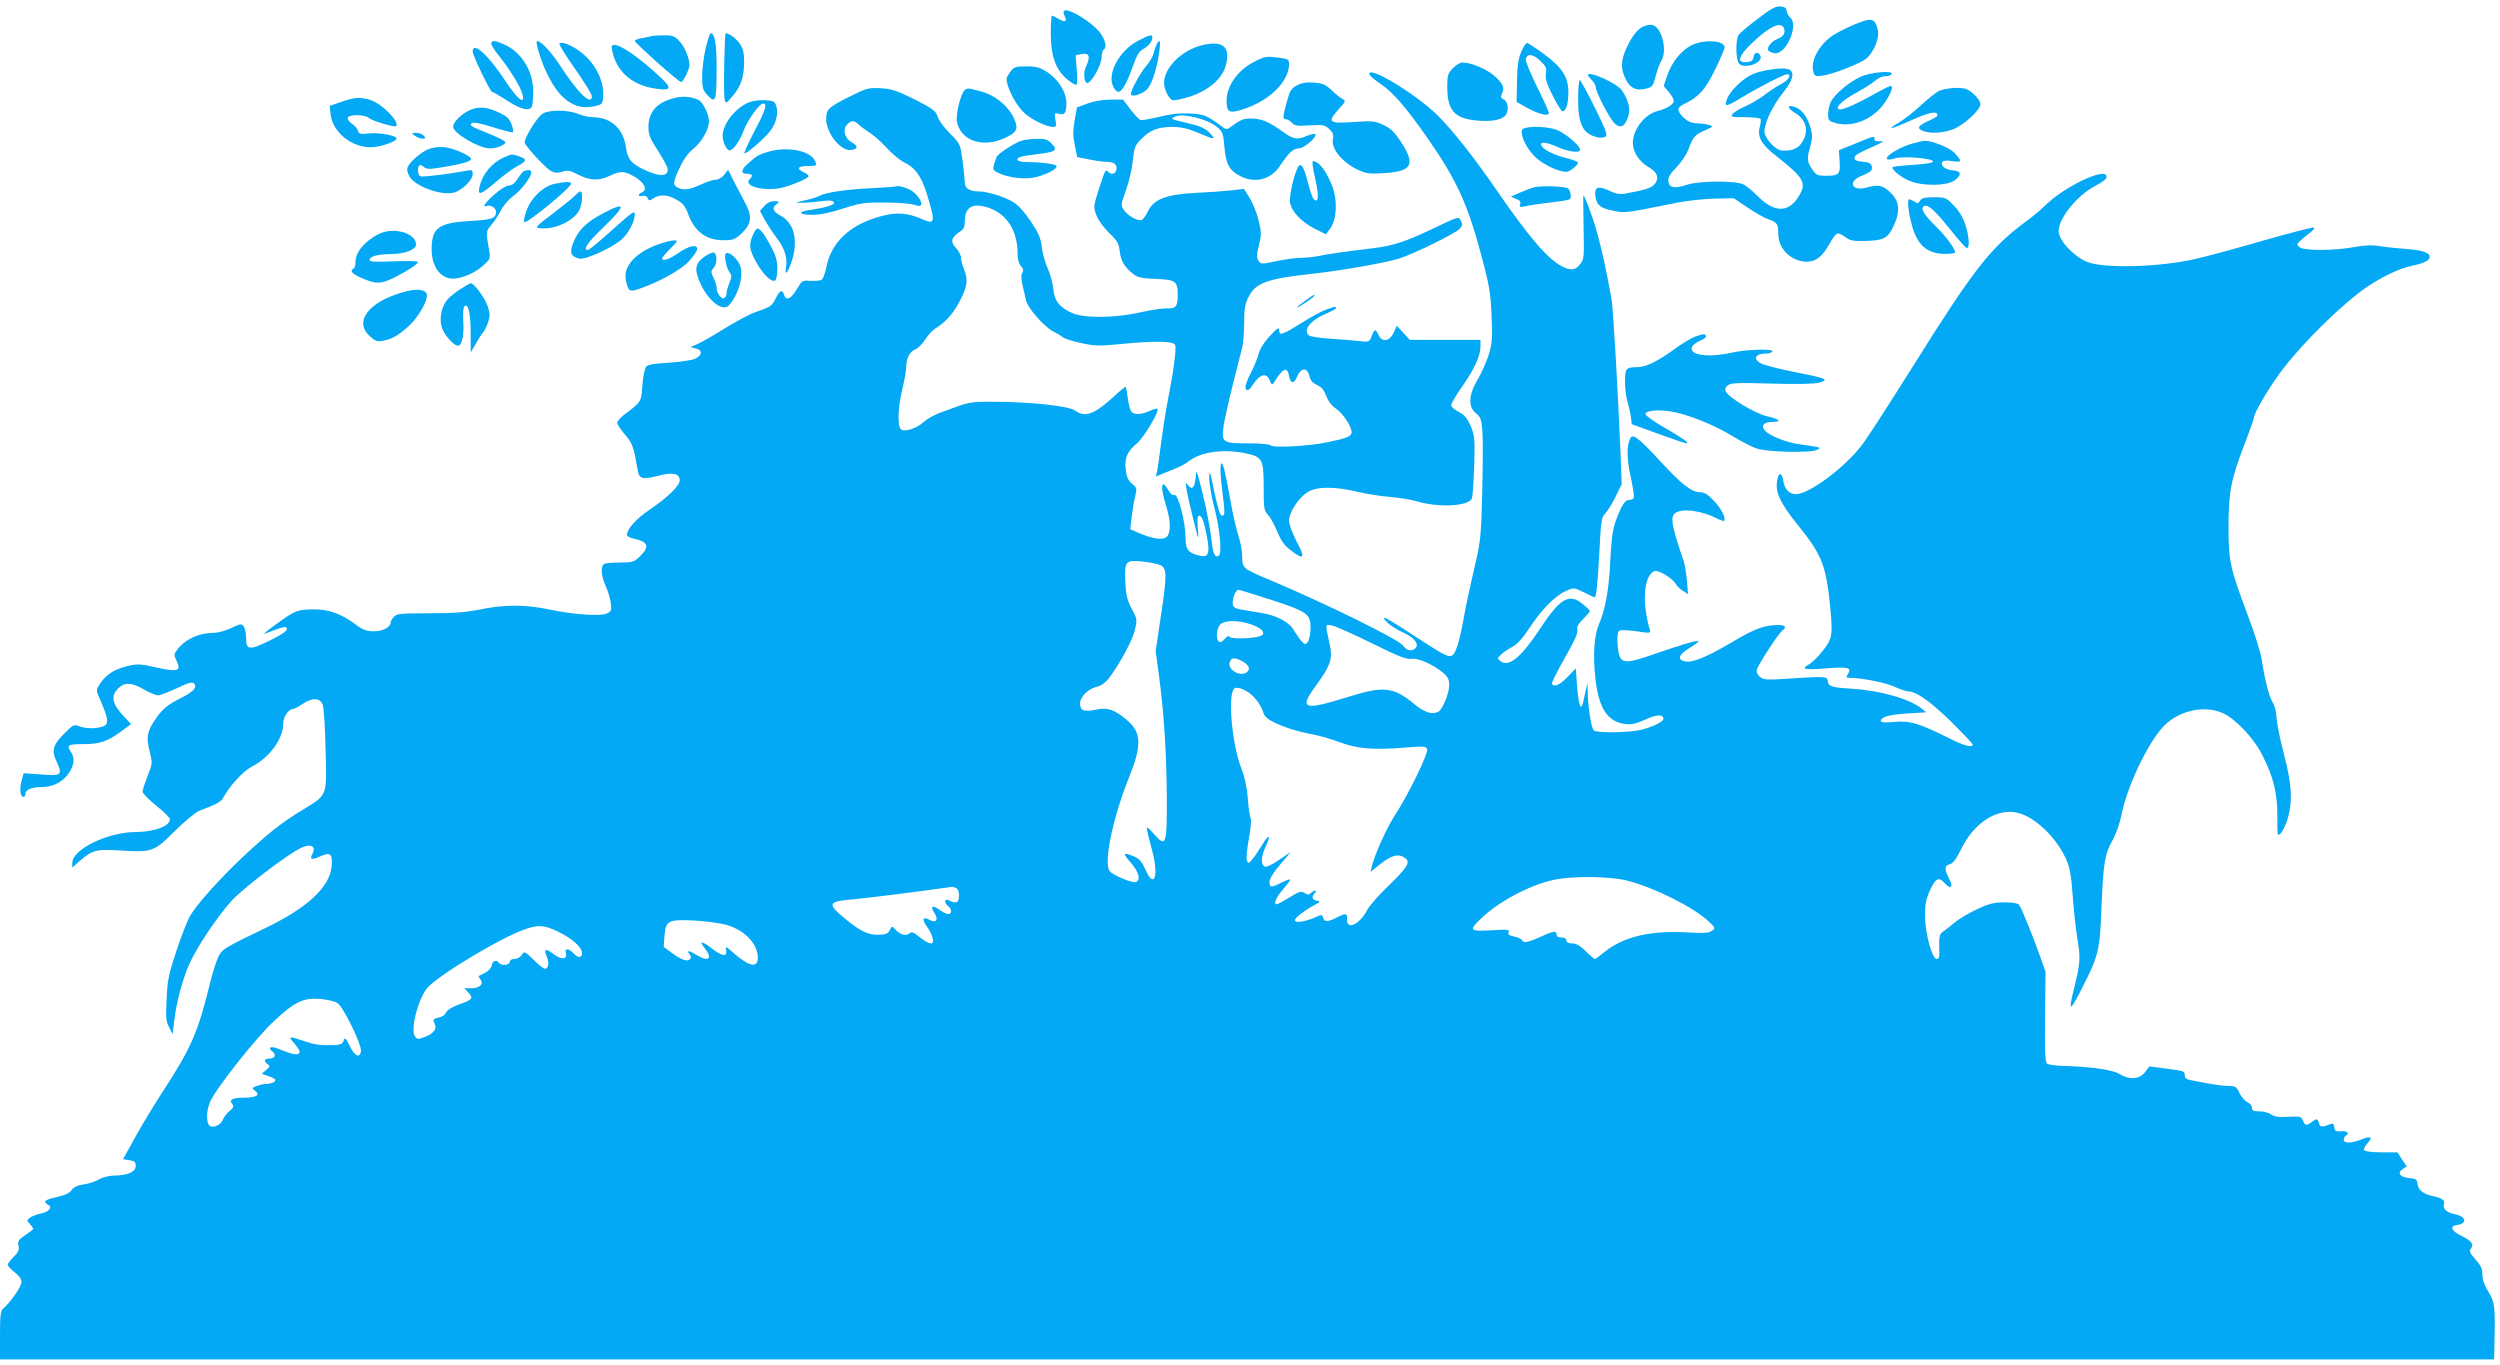
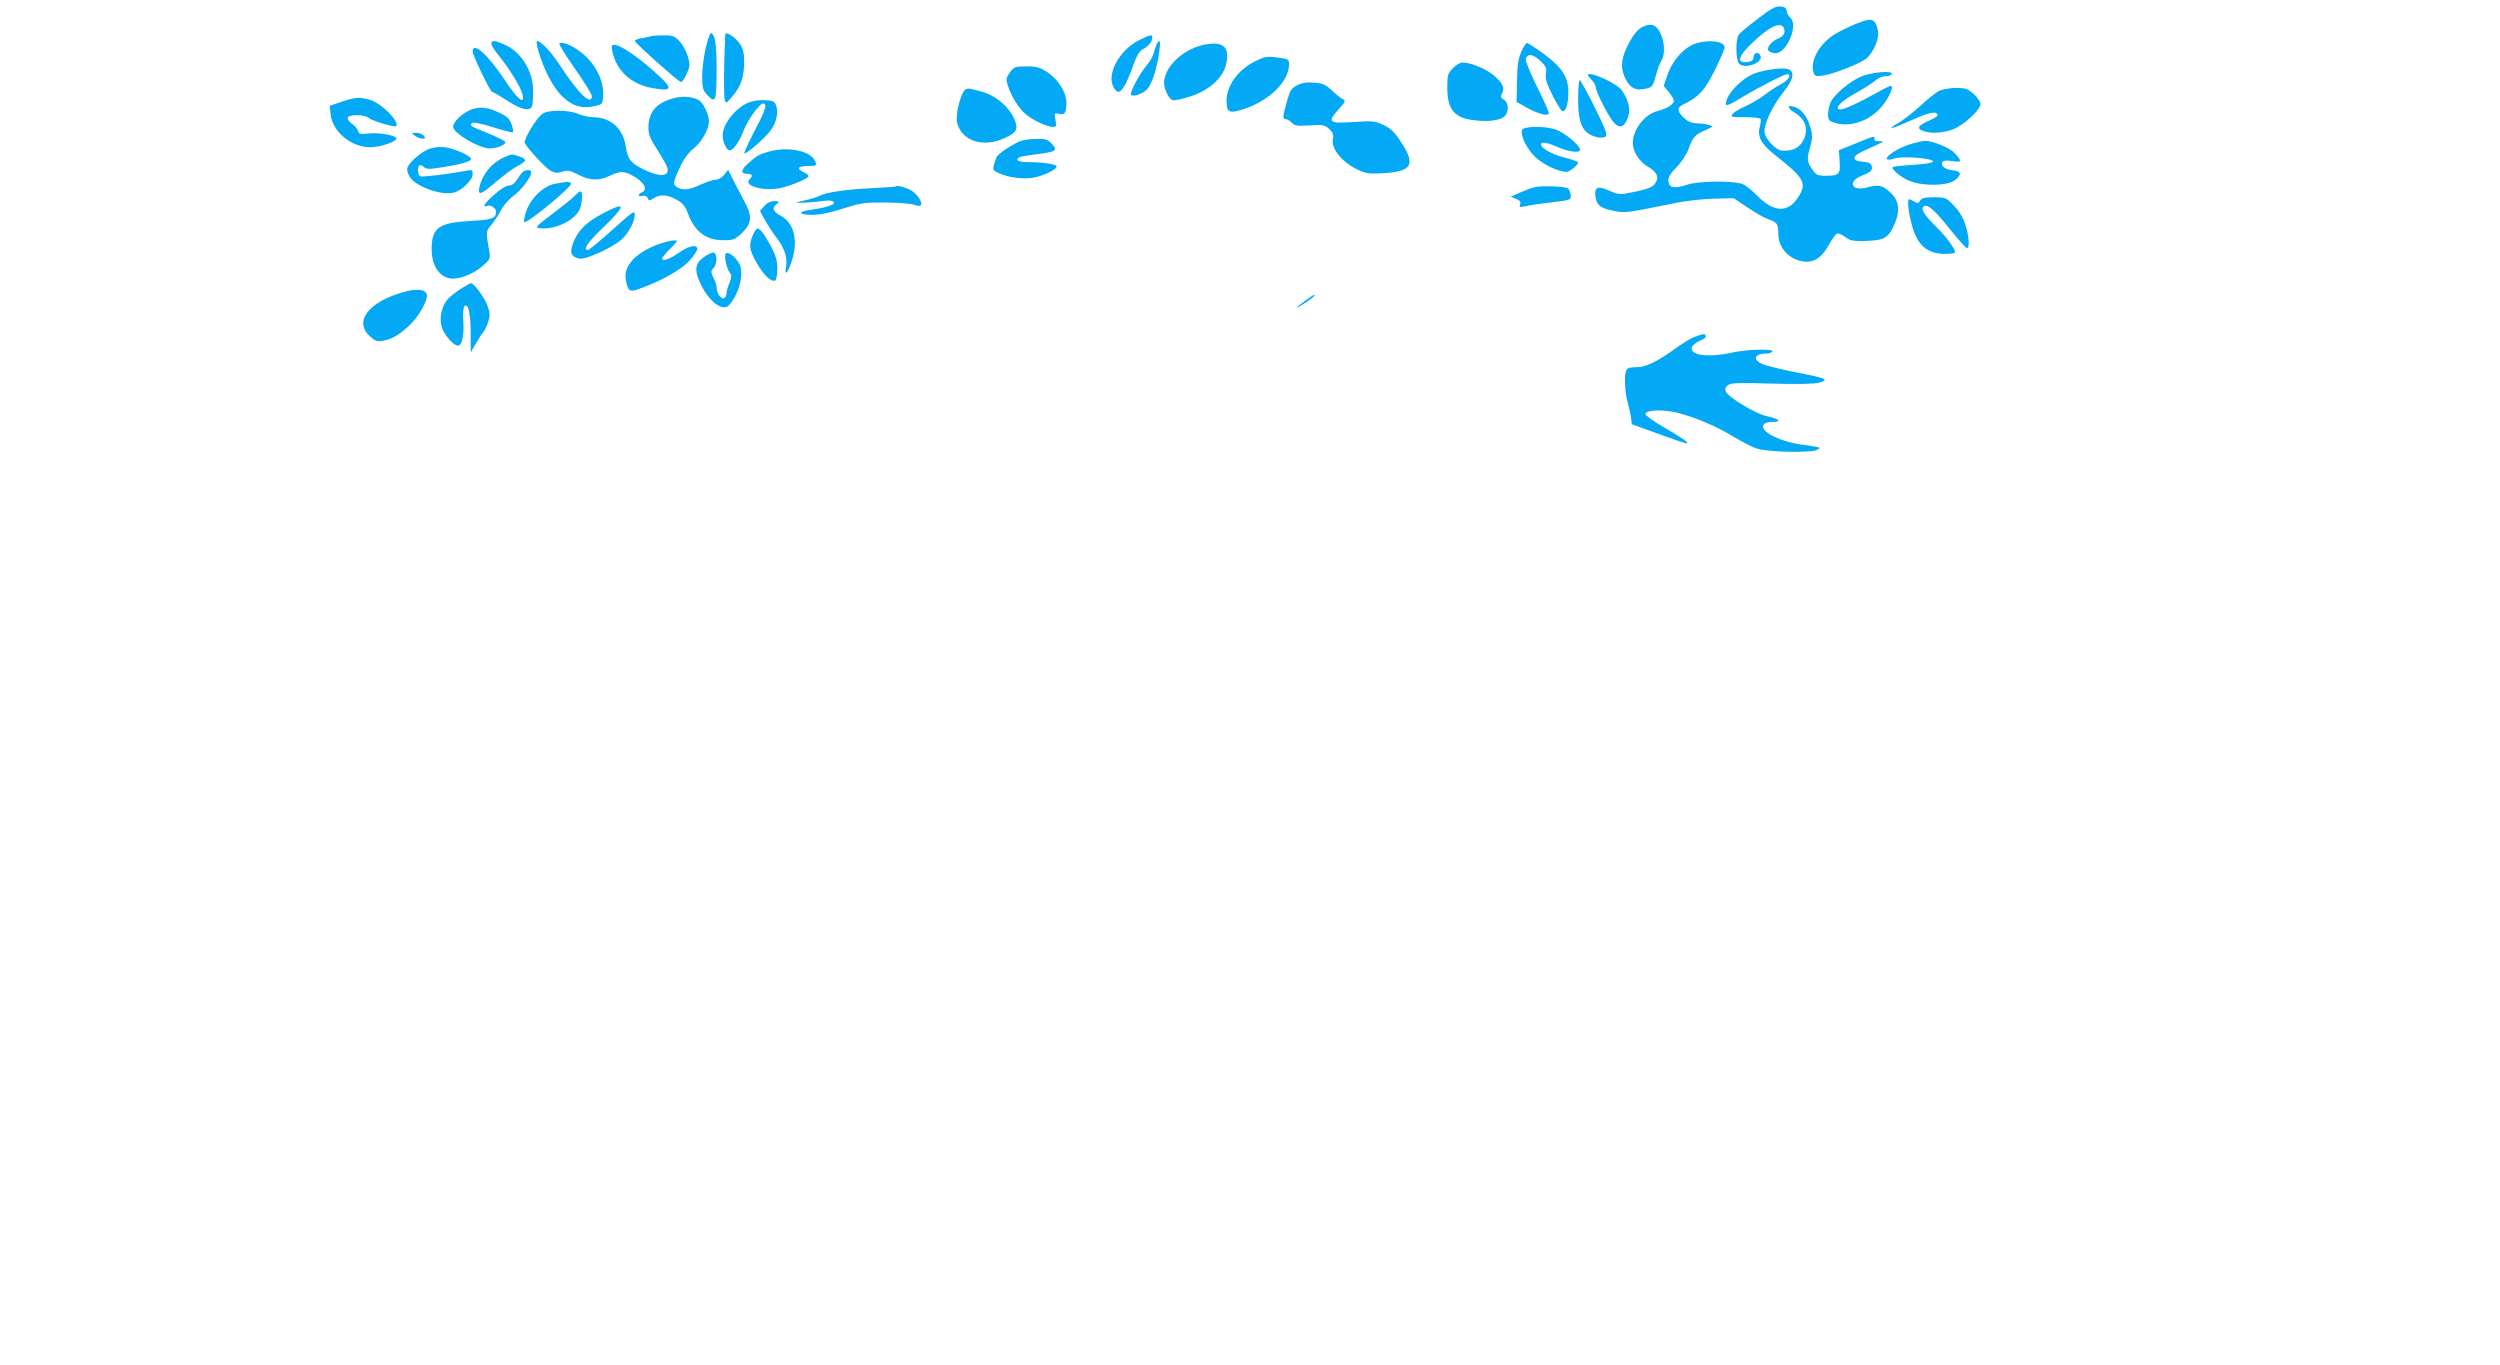
<svg xmlns="http://www.w3.org/2000/svg" version="1.0" width="1280pt" height="699pt" viewBox="0 0 1280 699" preserveAspectRatio="xMidYMid meet">
  <g transform="translate(0,699) scale(0.1,-0.1)" fill="#03a9f4" stroke="none">
    <path d="M9000 6894 c-47 -36 -91 -72 -97 -81 -17 -22 -17 -124 0 -147 24 -33 125 1 111 37 -9 24 -32 21 -36 -5 -2 -18 -11 -24 -35 -26 -53 -5 -43 30 25 95 89 87 151 116 166 78 9 -24 -3 -42 -35 -55 -31 -13 -54 -44 -45 -59 3 -5 17 -11 30 -13 59 -12 128 143 82 182 -8 6 -16 21 -18 33 -2 16 -11 23 -33 24 -23 2 -49 -12 -115 -63z" />
-     <path d="M5447 6934 c-3 -4 -2 -15 4 -26 15 -28 3 -35 -30 -15 -16 9 -32 17 -35 17 -3 0 -6 -40 -6 -90 0 -115 24 -185 82 -234 23 -20 45 -33 49 -30 5 3 6 38 2 78 l-6 73 29 6 c43 8 49 -12 22 -69 -12 -27 -7 -79 9 -79 21 0 73 93 73 130 0 18 5 37 11 41 22 13 2 71 -38 108 -60 57 -150 106 -166 90z" />
    <path d="M9498 6866 c-31 -13 -77 -35 -102 -50 -78 -46 -130 -137 -111 -196 6 -20 12 -22 49 -17 57 9 196 64 225 90 36 34 64 102 56 140 -14 64 -30 69 -117 33z" />
    <path d="M8409 6852 c-21 -11 -44 -37 -65 -75 -43 -80 -50 -126 -25 -183 24 -54 56 -71 108 -58 33 8 37 13 50 64 8 30 20 65 28 77 33 50 6 167 -41 184 -14 5 -34 1 -55 -9z" />
    <path d="M3613 6743 c-10 -43 -18 -108 -18 -145 0 -57 4 -70 24 -92 45 -48 49 -38 50 118 1 135 -8 196 -30 196 -4 0 -16 -35 -26 -77z" />
    <path d="M3708 6663 c-2 -87 -1 -169 2 -182 6 -23 7 -23 41 17 43 50 59 99 59 178 0 43 -6 66 -22 90 -19 27 -55 54 -73 54 -2 0 -5 -71 -7 -157z" />
    <path d="M3335 6805 c-5 -2 -27 -6 -47 -10 -21 -3 -38 -10 -38 -14 0 -11 225 -211 237 -211 11 0 43 65 43 87 0 36 -26 97 -53 124 -24 25 -36 29 -80 28 -29 0 -56 -2 -62 -4z" />
    <path d="M5832 6784 c-79 -39 -142 -128 -141 -199 0 -31 19 -65 36 -65 17 0 45 49 73 130 19 54 33 78 50 87 28 14 50 40 50 60 0 18 -9 17 -68 -13z" />
    <path d="M2515 6770 c-3 -5 14 -35 39 -65 55 -68 112 -161 121 -197 15 -59 -25 -28 -89 70 -87 132 -166 203 -166 148 0 -19 90 -206 99 -206 4 0 39 -20 77 -45 71 -46 117 -57 128 -29 3 9 6 43 6 77 0 105 -63 204 -152 241 -44 19 -55 20 -63 6z" />
    <path d="M2757 6728 c29 -100 78 -191 125 -235 52 -47 97 -60 161 -47 40 9 42 11 45 47 6 68 -26 146 -84 204 -48 48 -124 86 -140 70 -4 -3 32 -61 80 -129 47 -67 86 -130 86 -140 0 -52 -68 12 -156 147 -50 77 -103 135 -124 135 -5 0 -2 -24 7 -52z" />
    <path d="M5922 6763 c-5 -10 -12 -31 -16 -47 -4 -17 -21 -45 -37 -63 -30 -35 -79 -124 -79 -144 0 -21 64 0 87 28 23 29 48 109 59 191 7 53 2 66 -14 35z" />
    <path d="M8660 6758 c-53 -27 -102 -88 -125 -158 l-17 -50 26 -31 c14 -17 26 -37 26 -45 0 -18 -35 -40 -85 -53 -65 -17 -125 -95 -125 -163 0 -44 32 -94 75 -120 45 -26 59 -51 45 -78 -14 -27 -36 -37 -116 -53 -71 -15 -77 -15 -132 10 -50 22 -68 14 -64 -27 5 -49 24 -66 92 -79 62 -12 54 -14 325 41 55 11 143 20 196 21 l96 2 71 -48 c39 -26 86 -53 104 -59 47 -16 53 -24 53 -76 0 -77 66 -141 146 -142 46 0 80 27 115 90 15 27 32 51 40 54 7 3 25 -5 41 -17 23 -18 39 -22 98 -21 101 3 121 13 152 80 34 76 28 126 -21 171 -38 35 -59 39 -118 23 -78 -22 -100 31 -26 60 47 19 57 28 51 50 -4 14 -16 20 -47 22 -28 2 -41 8 -41 18 0 15 11 22 105 64 46 21 50 25 25 23 -19 -1 -29 2 -28 11 4 18 -4 16 -97 -23 l-85 -34 4 -57 c4 -66 -3 -74 -71 -74 -40 0 -49 4 -66 28 -30 43 -32 57 -15 116 13 47 14 63 3 101 -15 54 -43 93 -77 106 -43 16 -46 -3 -4 -28 54 -32 71 -83 47 -135 -22 -46 -54 -62 -113 -59 -29 1 -80 54 -88 90 -8 38 38 138 99 213 50 62 57 105 18 115 -34 8 -132 -6 -178 -27 -52 -22 -117 -86 -132 -128 -15 -42 -6 -41 81 12 83 50 212 116 227 116 25 0 7 -31 -28 -49 -22 -11 -60 -36 -86 -56 -26 -20 -71 -46 -99 -59 -29 -12 -58 -30 -66 -39 -12 -16 -7 -17 62 -17 42 0 78 -4 81 -9 3 -4 1 -23 -4 -41 -14 -49 8 -89 81 -146 146 -115 161 -141 118 -210 -53 -86 -127 -84 -215 7 -22 22 -51 46 -66 54 -38 21 -229 20 -291 -1 -63 -21 -91 -16 -95 17 -2 20 8 38 41 72 25 25 52 66 62 93 24 65 32 73 85 97 43 19 44 20 20 27 -14 5 -42 8 -63 9 -29 1 -46 9 -69 31 -34 35 -33 50 8 69 71 34 106 73 155 174 27 55 49 106 49 114 0 37 -105 43 -170 11z" />
    <path d="M6157 6759 c-106 -25 -197 -115 -197 -194 0 -32 24 -81 44 -88 8 -3 50 6 93 20 95 32 163 93 180 161 24 92 -16 126 -120 101z" />
    <path d="M7789 6725 c-15 -35 -21 -70 -22 -151 l-2 -106 50 -28 c61 -34 115 -48 115 -29 0 8 -27 68 -61 136 -33 67 -59 130 -57 140 6 31 38 27 75 -9 29 -28 33 -38 28 -65 -4 -25 3 -50 35 -113 22 -44 45 -80 50 -80 18 0 30 39 30 96 0 80 -31 128 -126 198 -42 31 -81 56 -86 56 -5 0 -18 -20 -29 -45z" />
    <path d="M3135 6728 c21 -101 96 -169 205 -189 96 -17 106 -5 43 54 -98 93 -203 167 -236 167 -16 0 -18 -5 -12 -32z" />
    <path d="M6424 6675 c-85 -42 -144 -124 -144 -200 0 -59 12 -66 74 -48 140 42 245 142 246 234 0 24 -5 27 -46 33 -69 9 -76 8 -130 -19z" />
    <path d="M7439 6641 c-26 -27 -29 -36 -29 -96 0 -120 37 -162 151 -172 68 -7 123 2 144 23 22 22 19 71 -5 84 -17 9 -18 15 -10 31 16 29 4 54 -43 94 -39 33 -117 65 -160 65 -10 0 -32 -13 -48 -29z" />
    <path d="M5171 6620 c-20 -28 -21 -35 -11 -68 18 -56 56 -117 92 -147 37 -31 110 -65 139 -65 17 0 19 5 13 36 -7 36 -6 37 19 31 28 -8 37 5 37 57 0 52 -40 117 -94 154 -41 27 -57 32 -110 32 -58 0 -64 -2 -85 -30z" />
-     <path d="M7012 6608 c3 -7 30 -30 61 -51 60 -40 131 -123 240 -280 146 -210 203 -335 273 -601 40 -148 46 -189 51 -303 5 -114 3 -140 -15 -200 -12 -37 -37 -94 -57 -127 -46 -77 -49 -139 -8 -172 24 -19 28 -31 33 -92 3 -39 2 -180 -1 -314 -6 -231 -8 -250 -42 -393 -19 -82 -43 -193 -52 -245 -20 -117 -42 -190 -62 -197 -20 -8 -41 3 -191 101 -150 98 -180 113 -142 72 13 -15 50 -39 81 -53 60 -27 87 -61 66 -82 -18 -18 -44 -13 -64 14 -24 32 -385 210 -673 332 -148 62 -150 63 -150 124 0 27 -9 76 -20 108 -10 32 -29 112 -40 177 -11 65 -26 136 -31 158 -19 72 -27 22 -13 -89 17 -140 17 -145 0 -145 -9 0 -21 38 -39 123 -21 104 -25 115 -26 72 0 -27 11 -93 24 -145 31 -116 43 -244 25 -255 -21 -13 -30 9 -40 101 -6 49 -25 148 -43 219 -29 117 -32 126 -35 85 -4 -56 -18 -72 -39 -45 -14 19 -14 17 -8 -20 3 -22 19 -92 35 -155 28 -112 29 -113 23 -47 -4 47 -2 67 6 67 15 0 27 -33 41 -110 15 -82 7 -104 -33 -96 -62 13 -77 31 -77 94 0 77 -38 225 -57 218 -9 -4 -21 6 -31 24 -36 64 -43 20 -12 -78 23 -74 26 -131 7 -157 -17 -22 -68 -17 -141 14 l-49 21 7 63 c4 34 12 82 18 105 10 42 9 45 -16 65 -19 16 -28 35 -32 69 -8 60 7 97 55 136 36 29 119 167 107 179 -3 3 -21 -2 -40 -11 -41 -19 -80 -21 -94 -3 -6 7 -14 39 -18 70 -4 31 -9 57 -11 57 -3 0 -31 -23 -62 -52 -100 -91 -145 -107 -199 -69 -33 23 -233 44 -417 44 -124 0 -116 2 -279 -59 -27 -11 -61 -30 -76 -44 -35 -33 -99 -54 -117 -38 -19 16 -16 110 7 206 11 46 20 96 20 112 0 45 17 79 44 90 14 5 37 27 51 49 14 22 37 48 52 58 55 33 95 79 129 145 38 74 41 108 19 161 -8 20 -15 46 -15 59 0 12 -12 34 -26 49 -29 31 -24 54 21 83 20 13 25 25 25 56 0 57 29 84 82 76 117 -19 188 -111 188 -244 0 -29 6 -52 17 -64 13 -14 14 -23 7 -35 -7 -12 -6 -32 2 -67 7 -28 15 -62 18 -76 7 -36 91 -131 135 -155 21 -11 45 -25 53 -32 8 -7 49 -20 92 -29 69 -16 93 -16 200 -6 179 18 275 16 283 -5 7 -19 -9 -139 -38 -284 -11 -55 -26 -154 -35 -222 -8 -67 -17 -132 -21 -145 l-5 -22 63 26 c70 28 74 30 113 58 63 44 177 58 284 35 85 -18 92 -30 92 -171 0 -113 2 -124 23 -145 12 -13 33 -52 47 -86 19 -45 36 -70 68 -94 69 -53 77 -43 32 42 -23 44 -40 90 -40 109 0 43 48 117 95 146 48 30 137 30 255 2 47 -11 121 -23 166 -26 44 -4 105 -13 135 -22 113 -34 267 -27 285 14 4 9 9 85 12 168 4 139 2 154 -18 203 -18 40 -32 57 -61 72 -22 11 -39 26 -39 35 0 8 25 50 55 93 64 91 95 159 95 207 l0 34 -181 0 -181 0 -33 36 -33 36 -17 -36 c-21 -45 -59 -50 -77 -11 -15 33 -21 32 -35 -6 -12 -30 -13 -31 -65 -25 -29 3 -96 9 -148 12 -52 3 -101 11 -107 16 -35 28 7 79 91 114 25 11 46 22 46 27 0 9 -1 9 -50 -8 -23 -8 -81 -40 -129 -70 -92 -58 -111 -65 -111 -39 0 22 -10 16 -57 -36 -22 -25 -44 -60 -48 -79 -4 -19 -22 -63 -40 -99 -19 -35 -31 -71 -28 -79 8 -20 18 -13 45 27 31 46 64 51 79 13 10 -26 12 -27 23 -9 44 71 67 81 76 31 7 -39 25 -42 40 -6 21 51 54 52 65 3 4 -20 16 -33 38 -43 23 -10 36 -26 47 -56 10 -26 28 -51 50 -65 36 -25 80 -90 80 -121 0 -21 -23 -31 -127 -52 -95 -20 -279 -29 -288 -15 -4 6 -53 10 -114 10 -130 0 -137 5 -127 83 5 43 43 203 96 407 5 19 10 76 10 125 0 74 4 99 23 135 36 72 93 93 332 119 145 16 361 54 438 77 69 21 289 129 310 152 15 16 16 24 7 41 -12 24 -6 26 -163 -49 -122 -57 -185 -78 -280 -90 -172 -21 -233 -30 -277 -39 -25 -6 -68 -10 -95 -11 -28 0 -82 -7 -120 -15 -89 -19 -92 -19 -104 4 -8 13 -6 36 5 76 13 53 13 65 -2 127 -9 38 -30 89 -46 115 l-29 46 -67 -8 c-37 -4 -121 -10 -187 -13 -147 -8 -209 -33 -238 -95 -10 -21 -24 -40 -31 -43 -20 -8 -73 22 -92 51 -16 24 -15 29 11 101 15 42 31 110 35 151 7 66 11 78 40 108 47 49 88 65 162 65 45 0 80 -8 123 -26 96 -41 105 -42 70 -6 -22 23 -48 36 -100 48 -108 26 -103 24 -81 36 37 21 167 -10 217 -52 29 -24 32 -32 38 -103 7 -86 26 -121 82 -149 74 -38 155 -18 201 51 48 71 69 91 98 91 27 0 96 60 84 73 -4 3 -22 0 -41 -8 -52 -22 -70 -19 -123 19 -73 53 -110 68 -161 69 -44 1 -55 -4 -115 -48 -9 -7 -19 -7 -28 0 -89 66 -99 70 -176 74 -56 2 -100 -3 -158 -18 -45 -11 -87 -18 -94 -15 -7 3 -30 28 -51 55 l-37 49 -65 0 c-40 0 -85 -8 -117 -20 l-54 -20 -12 -67 c-9 -53 -9 -81 1 -127 l12 -60 60 -12 c33 -7 76 -13 96 -13 38 -1 53 -18 43 -46 -7 -18 -26 -19 -41 -4 -13 13 -14 12 -48 -93 -27 -86 -27 -89 -11 -131 9 -24 38 -64 65 -90 41 -39 49 -53 54 -93 5 -50 27 -85 71 -118 22 -17 46 -22 114 -24 101 -4 112 -12 112 -81 0 -61 -9 -71 -56 -70 -21 1 -82 -8 -134 -20 -132 -30 -289 -31 -350 -4 -67 30 -92 63 -97 125 -3 29 -16 76 -29 104 -13 29 -27 78 -30 110 -6 47 -17 72 -58 133 -34 50 -65 83 -91 98 -49 28 -132 53 -175 53 -43 0 -70 16 -70 42 0 12 -5 62 -11 111 -12 89 -12 90 -64 142 -29 29 -58 68 -64 87 -10 31 -24 41 -118 89 -91 45 -116 54 -173 57 -63 4 -71 2 -167 -46 -102 -52 -113 -62 -113 -112 0 -71 74 -164 126 -158 37 4 40 20 5 39 -36 21 -48 64 -25 90 21 24 38 24 61 1 10 -10 35 -28 55 -41 20 -12 60 -47 89 -79 28 -31 68 -64 88 -73 54 -24 87 -70 115 -157 47 -153 45 -164 -25 -133 -68 30 -128 35 -197 17 -167 -42 -267 -134 -292 -268 -6 -29 -16 -56 -23 -60 -6 -5 -32 -7 -56 -6 -43 3 -45 2 -71 -42 -29 -50 -55 -62 -65 -31 -9 31 -22 26 -44 -18 -21 -40 -23 -41 -108 -71 -28 -10 -98 -48 -155 -83 -57 -36 -119 -71 -138 -79 l-35 -15 28 -7 c35 -8 33 -36 -5 -53 -14 -7 -74 -16 -132 -20 -76 -4 -110 -10 -118 -21 -7 -8 -16 -51 -19 -95 -6 -87 -4 -83 -99 -155 -16 -13 -30 -30 -30 -37 0 -8 18 -34 39 -59 30 -34 42 -60 51 -103 6 -32 13 -71 16 -86 8 -39 26 -43 104 -23 75 20 110 12 110 -24 0 -27 -63 -88 -153 -149 -68 -45 -117 -100 -117 -129 0 -7 12 -14 28 -18 81 -17 91 -41 39 -92 -30 -29 -38 -32 -99 -32 -37 0 -73 -3 -82 -6 -22 -9 -20 -59 5 -114 11 -24 23 -63 26 -86 5 -37 3 -44 -18 -54 -30 -17 -173 -7 -299 20 -120 25 -229 25 -350 0 -72 -15 -135 -20 -261 -20 -148 0 -168 -2 -182 -18 -10 -10 -17 -23 -17 -29 0 -24 -41 -46 -86 -45 -36 0 -56 7 -88 31 -76 57 -139 81 -216 81 -86 0 -99 -5 -196 -76 -44 -31 -70 -53 -59 -49 79 31 105 39 111 32 12 -12 -13 -32 -94 -71 -95 -46 -112 -44 -112 17 0 24 -6 51 -12 60 -12 15 -17 14 -63 -8 -28 -14 -68 -25 -90 -25 -76 0 -148 -33 -188 -87 -17 -22 -18 -27 -3 -56 25 -53 7 -59 -101 -35 -84 19 -98 20 -149 8 -67 -16 -110 -43 -141 -89 -21 -32 -22 -35 -6 -70 40 -92 48 -121 37 -139 -14 -21 -95 -28 -136 -11 -28 11 -32 10 -73 -31 -65 -64 -73 -90 -45 -150 32 -68 25 -74 -81 -65 l-88 6 -11 -41 c-11 -42 -6 -80 11 -80 5 0 9 7 9 15 0 21 32 35 80 35 54 0 100 20 132 58 35 42 44 86 24 117 -27 40 -21 45 59 45 86 0 124 13 197 66 l49 37 -34 36 c-63 66 -72 107 -32 146 32 33 67 32 132 -5 29 -17 61 -30 72 -30 10 0 53 16 96 36 58 28 79 34 88 25 18 -18 -2 -42 -59 -71 -75 -38 -98 -56 -133 -105 -47 -66 -54 -98 -35 -171 15 -61 15 -64 -10 -126 -14 -36 -26 -72 -26 -81 0 -9 32 -41 70 -72 39 -31 70 -62 70 -69 0 -36 -79 -65 -175 -66 -143 0 -325 -89 -325 -158 l0 -24 35 31 c67 59 88 64 205 57 170 -11 178 -8 285 99 51 50 107 97 126 104 85 32 111 46 121 65 32 60 103 138 146 160 92 47 162 143 162 221 0 34 27 75 51 75 5 0 27 11 47 25 50 34 89 33 104 -2 6 -16 13 -120 15 -233 6 -242 12 -227 -120 -308 -111 -68 -171 -116 -301 -237 -117 -110 -236 -242 -272 -303 -13 -21 -44 -101 -70 -178 -40 -121 -47 -153 -51 -249 -5 -95 -3 -115 13 -145 l18 -35 8 69 c11 95 44 217 79 294 39 86 143 241 214 319 50 56 242 205 336 261 59 36 102 26 79 -19 -17 -30 -5 -34 39 -14 53 24 64 14 59 -50 -9 -106 -122 -212 -338 -316 -202 -98 -214 -104 -236 -136 -11 -17 -33 -82 -48 -144 -60 -248 -97 -335 -237 -549 -48 -74 -115 -184 -148 -245 l-61 -110 32 -5 c27 -4 33 -9 33 -30 0 -30 -43 -49 -114 -49 -24 -1 -58 -9 -75 -20 -17 -10 -52 -22 -78 -25 -32 -5 -51 -14 -61 -29 -10 -15 -33 -26 -76 -36 -63 -14 -73 -23 -44 -40 24 -13 2 -37 -41 -45 -18 -3 -41 -13 -52 -20 -18 -14 -18 -15 -1 -33 9 -11 17 -22 17 -25 0 -3 -18 -17 -41 -32 -35 -24 -40 -31 -34 -54 4 -22 -1 -34 -25 -57 -16 -16 -30 -34 -30 -41 0 -6 16 -24 35 -38 23 -18 35 -35 35 -51 0 -22 -57 -104 -93 -134 -14 -11 -17 -34 -17 -137 l0 -124 6385 0 6385 0 2 103 c4 168 0 193 -32 244 -20 32 -30 60 -30 86 0 31 -8 48 -36 79 -28 32 -33 42 -24 54 19 22 5 41 -47 66 -52 25 -63 51 -23 56 56 8 46 45 -14 56 -38 7 -61 29 -53 50 7 19 -10 32 -53 41 -51 10 -78 31 -82 62 -3 24 -8 28 -40 31 -49 4 -66 25 -38 45 l22 15 -24 36 -23 36 -82 0 c-47 0 -85 5 -88 11 -4 6 3 21 16 35 30 32 19 40 -31 20 -51 -20 -90 -21 -90 -2 0 8 5 18 10 21 21 13 9 25 -22 23 -28 -3 -34 1 -36 20 -3 18 -8 22 -20 17 -43 -18 -53 -17 -59 4 -6 25 -11 25 -37 6 -27 -20 -35 -19 -45 8 -8 20 -13 22 -74 19 -49 -3 -72 0 -89 12 -12 9 -39 16 -60 16 -30 0 -38 4 -38 18 0 11 -11 24 -23 29 -13 6 -32 27 -41 47 -15 32 -21 36 -54 36 -33 0 -89 8 -192 29 -27 5 -35 12 -34 27 0 19 -8 22 -90 32 l-91 12 -23 -30 c-29 -37 -80 -40 -132 -8 -35 21 -146 37 -295 41 -33 1 -66 6 -73 11 -11 6 -13 56 -11 240 l2 231 -30 85 c-38 107 -93 241 -106 258 -6 7 -34 12 -74 12 -52 0 -78 -6 -140 -35 -42 -19 -97 -52 -121 -73 -25 -20 -52 -42 -61 -48 -10 -8 -14 -28 -12 -73 2 -49 -1 -61 -13 -61 -24 0 -59 130 -60 220 0 61 5 86 26 133 29 61 44 69 73 37 33 -36 48 -25 25 20 -26 51 -25 68 3 75 17 5 33 26 58 77 64 134 183 211 287 187 87 -19 198 -123 249 -235 21 -47 27 -80 35 -188 5 -72 16 -172 24 -222 17 -97 15 -127 -17 -256 -30 -118 -22 -121 33 -13 95 186 99 203 108 440 10 225 16 262 60 340 15 28 35 85 43 127 27 136 125 346 205 439 75 87 210 122 310 79 67 -29 161 -128 206 -218 57 -114 76 -190 76 -310 0 -105 0 -106 19 -87 10 11 26 45 35 77 25 89 20 171 -20 326 -20 75 -37 160 -38 187 -1 28 -9 61 -18 75 -19 29 -42 116 -57 217 -6 41 -38 144 -75 240 -88 234 -96 271 -96 445 0 178 13 244 80 418 27 71 50 134 50 141 0 23 72 146 133 229 113 153 324 359 452 445 79 52 162 91 223 104 66 14 92 27 92 47 0 21 -45 35 -130 40 -41 3 -98 9 -126 14 -36 6 -75 5 -130 -5 -104 -19 -254 -19 -279 -2 -17 14 -17 15 1 33 11 10 33 29 49 41 17 12 27 24 23 28 -3 3 -118 -26 -254 -65 -137 -40 -296 -83 -354 -96 -183 -42 -466 -50 -554 -15 -69 28 -146 111 -146 158 0 64 93 180 182 228 56 30 70 43 61 58 -20 33 -210 -59 -303 -147 -30 -29 -73 -65 -95 -81 -193 -141 -274 -244 -600 -765 -109 -173 -220 -346 -248 -383 -85 -116 -273 -257 -342 -257 -34 0 -57 24 -64 65 -7 46 -23 51 -31 9 -13 -61 12 -116 103 -230 127 -157 146 -207 168 -424 9 -91 9 -130 0 -159 -11 -37 -76 -115 -116 -137 -35 -20 -10 -25 94 -16 113 9 133 4 113 -28 -10 -16 -10 -20 0 -20 67 0 189 -24 235 -45 31 -14 63 -25 72 -25 43 -1 110 -48 217 -151 62 -62 114 -116 114 -121 0 -18 -44 -6 -118 31 -157 78 -203 92 -281 85 -49 -5 -71 -3 -71 4 0 21 40 33 136 39 l96 6 -23 19 c-61 50 -214 93 -359 102 -102 6 -118 11 -122 39 -3 25 -7 25 -221 11 -95 -6 -110 -4 -128 12 -13 12 -17 24 -13 38 9 28 107 178 127 195 27 21 20 31 -20 31 -70 -1 -120 -19 -237 -89 -128 -76 -203 -106 -241 -97 -39 10 -30 34 25 68 28 17 49 33 46 35 -6 6 -75 -14 -218 -63 -162 -57 -182 -55 -193 19 -4 24 -5 56 -3 73 3 26 6 29 38 27 19 0 57 -4 84 -9 44 -6 48 -5 43 12 -42 141 -30 282 25 300 21 6 92 -37 108 -66 5 -10 21 -25 36 -35 l27 -17 -6 68 c-3 38 -11 83 -16 99 -72 211 -75 244 -21 258 43 11 128 -5 183 -34 22 -11 41 -18 44 -16 12 12 -14 64 -52 103 -31 33 -49 44 -72 44 -42 0 -93 40 -203 159 -107 116 -138 140 -151 120 -21 -35 -21 -104 0 -200 12 -54 19 -103 16 -109 -3 -5 -15 -10 -25 -10 -21 0 -39 -29 -69 -112 -14 -38 -21 -93 -26 -193 -7 -151 -24 -251 -58 -330 -26 -63 -32 -160 -18 -284 18 -151 62 -216 152 -228 29 -4 54 1 99 21 62 28 90 30 97 9 5 -15 -46 -42 -112 -59 -55 -15 -222 -18 -243 -5 -14 8 -30 108 -33 196 l-1 50 -9 -40 c-5 -22 -11 -50 -14 -63 -11 -45 -23 -11 -30 82 l-7 94 -42 -44 c-41 -42 -68 -54 -80 -35 -3 4 26 63 65 131 50 87 69 129 65 144 -4 17 4 31 29 56 19 19 35 37 35 41 0 4 -18 22 -40 39 -67 53 -113 26 -215 -129 -96 -146 -159 -198 -201 -167 -19 15 -19 15 1 34 11 11 37 29 58 40 25 13 53 44 88 97 60 92 130 164 186 189 40 18 41 18 89 -5 27 -13 52 -25 56 -27 11 -5 17 51 27 236 8 155 11 175 29 192 11 11 35 49 53 85 l32 66 -6 162 c-14 333 -38 744 -46 787 -5 25 -14 72 -20 105 -22 112 -43 200 -66 275 -23 72 -53 150 -58 150 -1 0 -1 -73 1 -163 3 -154 3 -164 -18 -190 -24 -31 -48 -34 -92 -11 -74 38 -167 146 -338 394 -114 166 -226 307 -300 380 -114 112 -365 262 -348 208z m-1072 -2511 c35 -17 36 -47 4 -259 l-27 -182 17 -125 c26 -198 38 -388 40 -618 1 -252 -3 -264 -66 -193 -46 51 -46 54 -9 -85 35 -128 11 -200 -33 -100 -20 44 -33 59 -60 70 -57 24 -60 18 -17 -31 42 -48 53 -90 27 -100 -18 -7 -116 34 -134 55 -33 39 14 270 98 479 67 166 65 232 -10 295 -63 54 -99 66 -156 54 -65 -13 -84 -6 -84 32 0 34 43 76 90 86 17 4 41 21 55 39 56 73 125 200 136 252 12 52 11 56 -16 106 -23 43 -30 69 -33 135 -6 110 0 117 88 108 36 -4 76 -12 90 -18z m565 -177 c189 -62 205 -73 205 -144 0 -29 -6 -60 -13 -71 -14 -17 -15 -17 -33 2 -10 11 -26 34 -36 51 -24 45 -86 79 -165 93 -37 6 -86 14 -108 18 -30 5 -41 12 -43 27 -4 27 14 74 29 74 6 0 79 -23 164 -50z m-102 -126 c53 -18 76 -39 59 -56 -16 -16 -157 -23 -166 -9 -5 8 -13 4 -25 -10 -10 -13 -23 -19 -29 -15 -18 11 -14 67 5 88 21 23 92 24 156 2z m622 -98 c135 -67 176 -83 201 -79 35 5 110 -28 163 -72 24 -21 31 -34 31 -63 0 -39 -33 -121 -53 -134 -31 -20 -73 -7 -127 38 -104 86 -155 92 -324 40 -249 -78 -270 -70 -171 64 66 91 79 129 64 196 -25 116 -26 108 12 101 19 -4 111 -45 204 -91z m-666 -91 c33 -17 44 -38 28 -54 -30 -30 -102 6 -91 47 7 26 24 28 63 7z m62 -185 c20 -21 40 -54 45 -72 7 -25 20 -38 56 -56 52 -26 127 -49 203 -63 28 -5 88 -22 134 -39 94 -35 175 -41 344 -27 87 7 98 6 104 -9 7 -20 -96 -233 -165 -338 -43 -67 -102 -197 -118 -261 l-7 -29 53 42 c55 44 92 53 124 29 29 -21 13 -47 -84 -141 -50 -48 -99 -104 -110 -125 -37 -74 -107 -106 -103 -48 2 30 -6 33 -45 13 -53 -27 -70 -28 -77 -7 -6 20 -6 20 -51 0 -49 -20 -94 -25 -94 -10 0 12 52 52 100 77 32 17 33 19 13 22 -25 4 -30 21 -11 40 7 7 8 12 2 12 -6 0 -16 -6 -22 -12 -10 -10 -17 -10 -33 0 -17 11 -27 8 -77 -23 -32 -19 -61 -35 -65 -35 -19 0 -3 36 33 78 22 25 38 47 36 49 -2 3 -22 -5 -45 -16 -52 -27 -61 -26 -61 4 0 15 20 49 55 89 l54 64 -59 -40 c-35 -25 -65 -38 -74 -35 -22 9 -20 52 5 104 29 60 16 66 -18 8 -15 -25 -38 -59 -50 -73 -20 -25 -22 -26 -29 -8 -4 10 1 61 10 112 10 53 14 98 9 106 -4 7 -11 51 -14 98 -4 56 -15 108 -33 155 -46 118 -70 358 -40 406 12 20 69 -2 105 -41z m1911 -939 c140 -36 337 -135 417 -209 34 -33 35 -34 16 -48 -15 -11 -42 -13 -124 -8 -192 11 -330 -22 -427 -101 -23 -19 -45 -35 -48 -35 -3 0 -25 18 -47 40 -29 28 -50 40 -70 40 -19 0 -29 5 -29 15 0 9 -9 15 -25 15 -16 0 -25 6 -25 15 0 20 -16 19 -70 -6 -72 -33 -100 -40 -106 -24 -3 7 -21 16 -41 20 -26 5 -33 10 -29 22 6 14 -4 15 -89 10 -111 -6 -116 -1 -52 60 88 86 249 172 372 198 95 21 288 19 377 -4z m-3438 -37 c10 -4 16 -18 16 -40 0 -36 -14 -43 -51 -24 -24 13 -27 -11 -4 -30 20 -16 19 -40 0 -40 -9 0 -29 10 -45 22 -36 26 -49 18 -25 -18 21 -32 8 -52 -23 -35 -39 21 -44 5 -13 -38 11 -15 23 -39 26 -54 10 -38 -15 -36 -65 4 -32 26 -42 30 -54 20 -18 -15 -47 -7 -71 19 -18 20 -18 20 -29 -2 -9 -18 -21 -23 -56 -24 -55 -2 -98 19 -179 87 -81 67 -78 82 14 91 100 9 362 42 537 67 3 1 13 -2 22 -5z m-1176 -189 c95 -27 162 -97 162 -169 0 -54 -44 -45 -121 22 -43 38 -46 39 -41 17 6 -36 -20 -32 -75 10 -52 40 -66 39 -34 -1 41 -52 19 -71 -41 -34 -39 24 -55 26 -38 5 9 -11 10 -19 3 -26 -14 -14 -42 -5 -93 32 l-42 31 4 55 c7 80 18 86 150 80 58 -3 133 -13 166 -22z m-863 -34 c71 -33 125 -81 125 -110 0 -27 -21 -27 -45 -1 -24 26 -45 26 -38 0 9 -33 -23 -35 -63 -5 -41 32 -52 27 -34 -14 13 -32 8 -61 -11 -61 -6 0 -32 21 -57 46 -46 44 -47 45 -61 25 -7 -12 -24 -21 -37 -21 -15 0 -24 -6 -24 -15 0 -17 -45 -21 -55 -5 -11 18 -34 11 -37 -12 -2 -13 -16 -29 -33 -38 -16 -8 -32 -16 -34 -17 -2 -2 2 -9 9 -18 19 -23 -5 -45 -48 -45 l-35 0 22 -23 c26 -29 20 -36 -55 -62 -30 -11 -54 -26 -60 -39 -5 -12 -21 -23 -38 -26 -17 -3 -28 -9 -27 -15 2 -5 6 -16 9 -24 8 -22 -12 -45 -53 -60 -35 -14 -39 -13 -51 4 -24 32 17 191 63 246 53 63 369 254 495 299 72 26 103 25 173 -9z m-1127 -367 c30 -19 125 -214 120 -246 -5 -38 -32 -26 -57 26 -22 44 -25 47 -32 27 -7 -17 -17 -21 -51 -22 -71 -2 -97 2 -155 22 -76 26 -80 24 -43 -17 22 -26 28 -40 21 -47 -11 -11 -36 -5 -108 24 -37 15 -55 5 -28 -15 21 -15 13 -36 -14 -36 -27 0 -33 -11 -13 -27 16 -12 16 -14 -6 -32 l-22 -19 35 -12 c19 -6 35 -15 35 -20 0 -10 -25 -20 -50 -20 -10 0 -31 -5 -46 -10 -25 -10 -26 -12 -9 -24 30 -22 8 -36 -55 -36 -61 0 -80 -11 -60 -34 8 -11 5 -18 -14 -34 -14 -11 -30 -31 -35 -45 -12 -31 -58 -47 -72 -26 -14 22 -11 76 6 116 28 67 238 333 329 416 107 100 151 120 240 112 33 -3 71 -12 84 -21z" />
    <path d="M9524 6596 c-59 -28 -129 -87 -150 -127 -8 -16 -14 -44 -14 -63 0 -33 3 -36 42 -47 86 -23 193 23 249 107 32 47 45 84 29 84 -6 0 -42 -18 -81 -40 -82 -47 -156 -80 -176 -80 -35 0 -2 38 67 77 41 23 84 49 95 58 34 27 49 35 72 35 12 0 25 5 28 10 13 21 -108 11 -161 -14z" />
    <path d="M8130 6605 c0 -3 9 -14 20 -25 11 -11 20 -27 20 -35 0 -25 71 -163 97 -187 30 -28 51 -17 69 33 13 39 3 84 -31 135 -24 37 -175 105 -175 79z" />
    <path d="M8080 6484 c0 -132 24 -180 100 -197 14 -4 32 -2 40 3 12 8 3 33 -55 150 -38 77 -73 140 -77 140 -4 0 -8 -43 -8 -96z" />
    <path d="M6641 6553 c-30 -15 -37 -27 -52 -83 -22 -79 -23 -90 -6 -90 8 0 21 -8 31 -18 14 -16 27 -18 92 -14 68 4 77 3 100 -19 19 -18 23 -29 18 -54 -8 -44 44 -111 116 -148 50 -25 63 -28 135 -24 152 7 175 41 102 154 -36 56 -54 74 -93 93 -45 21 -57 22 -156 15 -126 -8 -134 -1 -72 68 34 37 35 41 18 50 -11 5 -36 26 -56 45 -31 29 -46 36 -90 39 -38 3 -63 -1 -87 -14z" />
    <path d="M4943 6532 c-23 -14 -52 -129 -43 -168 22 -96 133 -133 246 -80 60 28 69 45 48 94 -28 68 -102 128 -179 146 -16 4 -37 9 -45 11 -8 3 -20 1 -27 -3z" />
    <path d="M9925 6523 c-16 -9 -58 -42 -92 -74 -35 -32 -83 -70 -108 -85 -74 -43 -46 -38 63 11 90 41 132 49 132 24 0 -4 -20 -17 -44 -27 -56 -25 -64 -39 -31 -52 39 -15 95 -12 150 6 56 20 145 100 145 131 0 12 -16 35 -35 52 -31 27 -43 31 -93 31 -32 -1 -70 -8 -87 -17z" />
    <path d="M3457 6489 c-93 -22 -137 -70 -137 -150 0 -38 8 -58 45 -115 25 -38 48 -80 52 -93 12 -47 -41 -49 -127 -6 -61 31 -76 51 -85 110 -13 96 -77 154 -168 155 -21 0 -54 7 -75 16 -49 22 -152 23 -184 2 -31 -20 -100 -136 -91 -151 19 -34 110 -130 133 -142 22 -11 35 -12 59 -4 27 9 38 7 81 -15 60 -31 107 -33 162 -6 51 24 69 25 111 4 63 -32 89 -76 52 -90 -22 -9 -18 -23 5 -17 13 3 22 -1 26 -11 6 -15 9 -15 30 -1 33 21 72 19 119 -8 31 -17 44 -33 58 -72 34 -91 92 -135 181 -135 50 0 59 3 96 38 50 49 53 87 10 163 -16 30 -41 78 -56 107 l-26 53 -20 -26 c-11 -14 -30 -25 -43 -25 -13 0 -47 -11 -77 -25 -58 -27 -89 -31 -119 -15 -25 14 -24 26 11 101 19 42 43 76 71 98 42 35 78 98 79 138 0 37 -30 99 -53 111 -34 17 -79 21 -120 11z" />
    <path d="M1746 6468 l-58 -20 5 -45 c10 -89 107 -168 205 -167 51 1 132 29 132 45 0 15 -85 31 -139 26 -46 -5 -54 -3 -58 13 -3 11 -16 26 -29 35 -13 8 -24 22 -24 30 0 20 87 21 110 0 16 -14 130 -48 138 -41 21 21 -76 119 -134 135 -53 15 -79 13 -148 -11z" />
    <path d="M3830 6464 c-67 -29 -130 -111 -130 -168 0 -33 20 -76 36 -76 18 0 50 45 70 98 20 55 82 142 101 142 23 0 14 -31 -44 -141 -31 -60 -54 -111 -52 -114 7 -7 97 70 130 111 33 41 46 95 33 133 -8 23 -16 26 -59 28 -28 2 -65 -4 -85 -13z" />
    <path d="M2405 6426 c-42 -19 -85 -61 -85 -85 0 -33 133 -111 189 -111 36 0 83 20 78 33 -2 6 -41 25 -87 44 -94 38 -97 40 -84 53 6 6 46 -2 107 -21 54 -17 101 -29 104 -26 2 3 -1 22 -8 41 -11 30 -24 41 -67 61 -60 28 -102 31 -147 11z" />
    <path d="M7793 6325 c-11 -29 27 -103 73 -144 42 -37 116 -71 154 -71 17 0 60 35 60 48 0 4 -31 16 -70 25 -66 18 -120 48 -120 68 0 14 31 10 76 -10 61 -28 124 -37 124 -18 0 23 -84 92 -128 105 -59 18 -161 16 -169 -3z" />
    <path d="M2124 6295 c11 -8 29 -15 39 -15 16 0 17 3 7 15 -7 8 -24 15 -39 15 -25 -1 -25 -1 -7 -15z" />
    <path d="M5225 6268 c-33 -12 -110 -62 -120 -78 -4 -6 -10 -24 -15 -40 -8 -27 -6 -32 18 -44 55 -27 143 -37 200 -22 55 15 102 40 102 55 0 10 -75 21 -146 21 -50 0 -68 10 -45 25 5 3 44 10 86 15 103 13 112 19 81 53 -21 23 -33 27 -78 26 -29 0 -66 -5 -83 -11z" />
    <path d="M9775 6250 c-61 -20 -126 -63 -113 -75 4 -4 22 -2 40 4 40 13 190 1 195 -15 2 -7 -31 -13 -99 -18 -56 -3 -104 -9 -107 -11 -10 -11 44 -55 88 -72 68 -27 190 -25 228 3 39 29 36 48 -9 52 -39 3 -64 24 -53 43 5 7 23 9 52 4 49 -7 50 -2 10 42 -22 25 -115 63 -150 62 -12 0 -49 -9 -82 -19z" />
    <path d="M2190 6225 c-37 -17 -86 -59 -101 -87 -7 -12 -5 -27 6 -49 27 -52 162 -102 229 -85 40 10 96 64 96 93 0 24 -2 25 -37 18 -83 -16 -219 -32 -230 -28 -14 5 -18 45 -6 56 3 4 14 1 22 -7 14 -13 28 -13 86 -4 97 15 156 31 157 43 2 17 -92 58 -141 62 -28 2 -60 -3 -81 -12z" />
    <path d="M3941 6215 c-57 -16 -67 -22 -113 -64 -35 -31 -36 -51 -3 -51 27 0 32 -9 13 -28 -36 -36 83 -65 170 -42 65 18 132 48 132 58 0 5 -11 14 -25 20 -39 18 -30 32 20 32 49 0 50 2 35 31 -26 48 -138 69 -229 44z" />
    <path d="M2580 6184 c-62 -27 -111 -87 -125 -151 -10 -47 5 -42 86 27 38 33 87 69 109 80 48 25 50 35 9 49 -39 13 -36 14 -79 -5z" />
-     <path d="M6720 6153 c0 -10 7 -50 16 -89 18 -77 14 -119 -10 -93 -7 8 -20 45 -29 83 -19 77 -35 105 -49 84 -21 -33 -49 -153 -43 -185 8 -47 58 -99 126 -134 l58 -29 23 32 c33 47 37 145 8 217 -25 64 -54 107 -81 121 -15 9 -19 7 -19 -7z" />
    <path d="M2683 6114 c-7 -3 -22 -21 -33 -40 -15 -23 -29 -34 -45 -34 -13 0 -44 -19 -74 -46 -51 -45 -65 -69 -36 -58 17 7 45 -12 45 -30 -1 -34 -20 -41 -127 -47 -167 -9 -203 -34 -203 -145 0 -79 35 -137 91 -149 41 -9 119 19 169 62 38 33 41 39 36 72 -19 106 -19 106 11 141 15 18 37 52 48 74 11 22 39 54 61 71 42 30 94 98 94 122 0 13 -15 16 -37 7z" />
    <path d="M2841 6049 c-59 -11 -125 -75 -147 -142 -9 -26 -13 -51 -10 -54 11 -12 249 184 240 198 -6 10 -22 10 -83 -2z" />
    <path d="M4589 6036 c-2 -2 -56 -6 -119 -9 -131 -6 -242 -22 -273 -39 -12 -7 -47 -18 -77 -24 -53 -12 -54 -12 -15 -12 22 0 63 3 91 7 54 7 74 5 74 -9 0 -10 -52 -25 -122 -35 -67 -9 -60 -25 11 -25 39 0 92 11 157 32 90 29 110 32 219 31 66 0 132 -6 147 -12 18 -7 29 -7 34 0 8 13 -20 55 -49 73 -24 15 -71 28 -78 22z" />
    <path d="M7855 6031 c-16 -4 -50 -17 -75 -28 l-45 -20 27 -11 c20 -8 26 -16 21 -28 -5 -15 -2 -16 28 -10 19 5 79 14 134 20 97 12 100 13 97 36 -1 14 -7 29 -12 34 -12 12 -137 17 -175 7z" />
    <path d="M2944 5989 c-10 -12 -62 -53 -114 -93 -81 -61 -92 -71 -71 -74 72 -11 172 32 205 88 17 29 22 100 8 100 -5 0 -17 -10 -28 -21z" />
    <path d="M9831 5963 c-8 -15 -13 -16 -30 -5 -12 6 -23 12 -26 12 -11 0 -4 -69 14 -133 28 -104 79 -147 171 -147 27 0 50 3 50 8 0 18 -46 81 -92 126 -66 65 -84 94 -70 108 18 18 55 -14 137 -117 42 -52 80 -95 85 -95 16 0 12 58 -7 119 -12 36 -32 71 -59 98 -39 41 -43 43 -102 43 -48 0 -63 -4 -71 -17z" />
    <path d="M3913 5935 l-22 -25 26 -48 c15 -26 39 -63 55 -84 44 -56 60 -104 53 -152 -9 -53 7 -38 29 28 34 104 12 194 -56 231 -41 22 -48 41 -20 61 15 12 14 13 -13 14 -20 0 -38 -9 -52 -25z" />
    <path d="M3090 5899 c-87 -45 -130 -87 -155 -152 -20 -52 -13 -70 31 -81 31 -8 175 58 221 102 33 31 63 90 63 124 0 23 -7 18 -149 -109 -45 -40 -86 -73 -91 -73 -27 0 -2 38 71 108 126 121 129 144 9 81z" />
    <path d="M3854 5785 c-21 -50 -18 -73 19 -139 35 -63 77 -103 96 -92 6 4 11 31 11 60 0 40 -8 68 -31 112 -34 63 -57 94 -71 94 -5 0 -16 -16 -24 -35z" />
-     <path d="M1935 5790 c-73 -40 -115 -92 -115 -144 0 -14 -4 -28 -10 -31 -20 -12 -9 -25 36 -46 78 -35 103 -35 175 1 72 37 119 68 119 79 0 4 -57 6 -126 3 -104 -4 -126 -2 -122 9 6 18 41 27 111 28 71 1 127 23 127 49 0 61 -120 92 -195 52z" />
    <path d="M3373 5740 c-116 -41 -182 -112 -169 -181 11 -59 19 -65 63 -50 108 37 220 99 261 144 23 26 42 53 42 62 0 26 -44 17 -96 -20 -45 -32 -84 -45 -84 -28 0 4 19 27 42 50 40 41 41 43 18 42 -14 0 -48 -9 -77 -19z" />
    <path d="M3610 5678 c-51 -35 -57 -66 -25 -137 42 -93 116 -150 148 -113 52 59 78 162 53 210 -18 35 -54 64 -69 55 -11 -7 0 -71 18 -97 12 -16 12 -24 0 -54 -8 -19 -15 -43 -15 -53 0 -10 -5 -21 -12 -25 -13 -9 -38 23 -38 49 0 10 -7 34 -16 53 -15 32 -15 36 0 53 19 20 19 72 0 78 -6 2 -25 -7 -44 -19z" />
    <path d="M2359 5511 c-24 -15 -54 -39 -66 -52 -31 -34 -45 -96 -32 -141 10 -39 61 -98 84 -98 21 0 32 56 27 128 -3 39 0 68 6 74 19 19 32 -37 32 -140 l0 -97 26 45 c14 25 31 52 39 60 7 8 18 32 25 53 10 33 9 45 -5 84 -16 43 -69 113 -84 113 -4 0 -27 -13 -52 -29z" />
    <path d="M2067 5495 c-179 -50 -257 -150 -174 -226 27 -25 37 -29 67 -24 47 9 77 26 130 73 55 49 109 146 93 171 -13 21 -56 23 -116 6z" />
    <path d="M6682 5450 c-56 -40 -54 -47 3 -9 40 27 53 39 42 39 -2 0 -23 -14 -45 -30z" />
    <path d="M8678 5266 c-20 -7 -69 -37 -108 -66 -86 -62 -143 -89 -187 -90 -58 0 -63 -6 -63 -74 0 -33 5 -77 11 -96 6 -19 14 -54 18 -78 l6 -44 135 -49 c74 -27 139 -49 145 -49 18 0 -17 25 -112 80 -54 31 -98 62 -98 70 0 22 92 25 166 6 92 -24 198 -69 283 -121 42 -25 95 -53 119 -61 51 -19 282 -24 311 -7 18 10 17 11 -10 16 -16 3 -51 9 -79 12 -64 9 -145 39 -174 66 -29 27 -13 49 36 49 49 0 33 15 -31 29 -61 14 -198 97 -210 127 -5 12 -1 23 11 32 15 12 57 13 223 8 137 -4 218 -2 244 5 54 15 39 22 -120 53 -72 14 -147 33 -168 41 -55 23 -44 55 19 55 13 0 27 5 30 10 9 15 -129 12 -205 -5 -126 -28 -223 -14 -207 29 4 9 23 24 42 32 20 8 33 19 30 24 -8 12 -12 12 -57 -4z" />
  </g>
</svg>